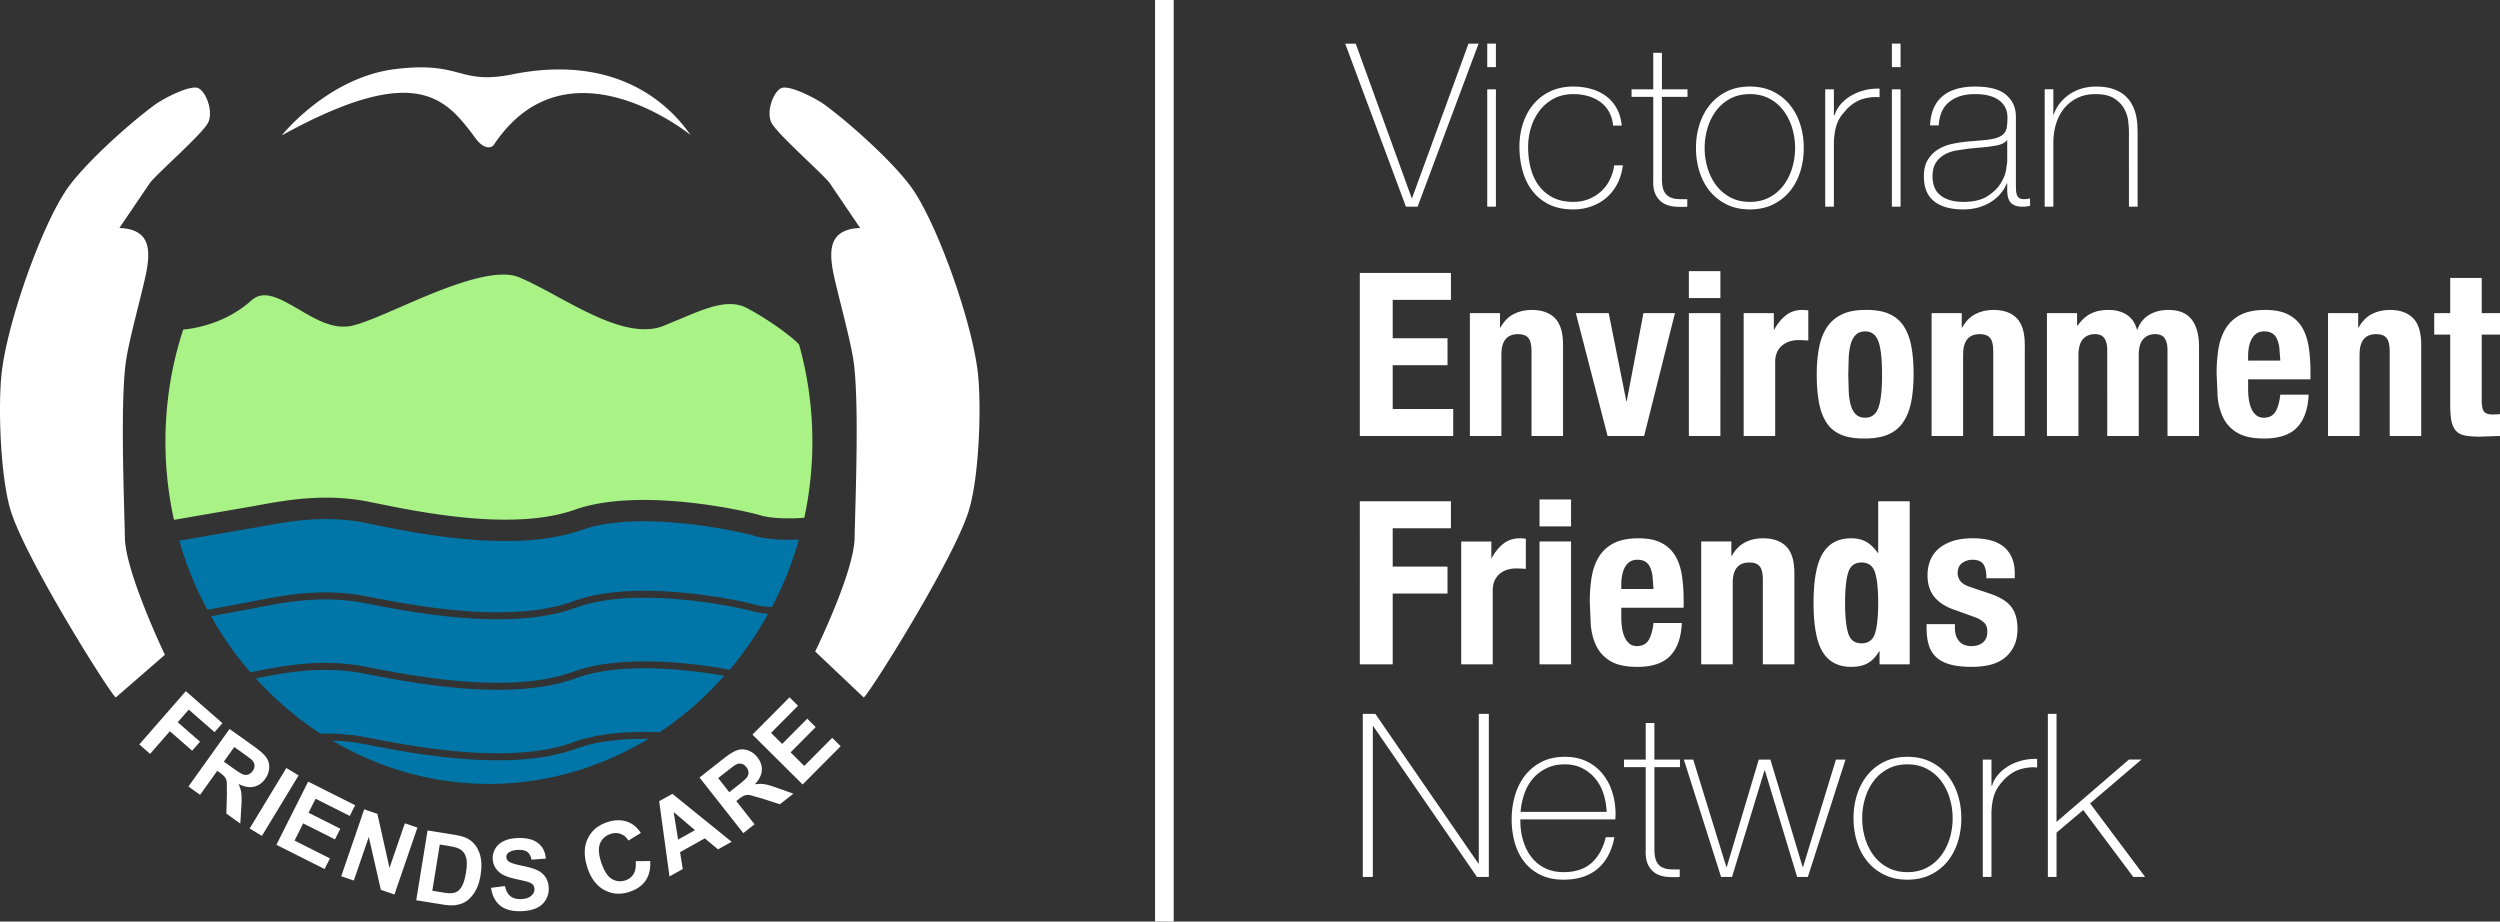
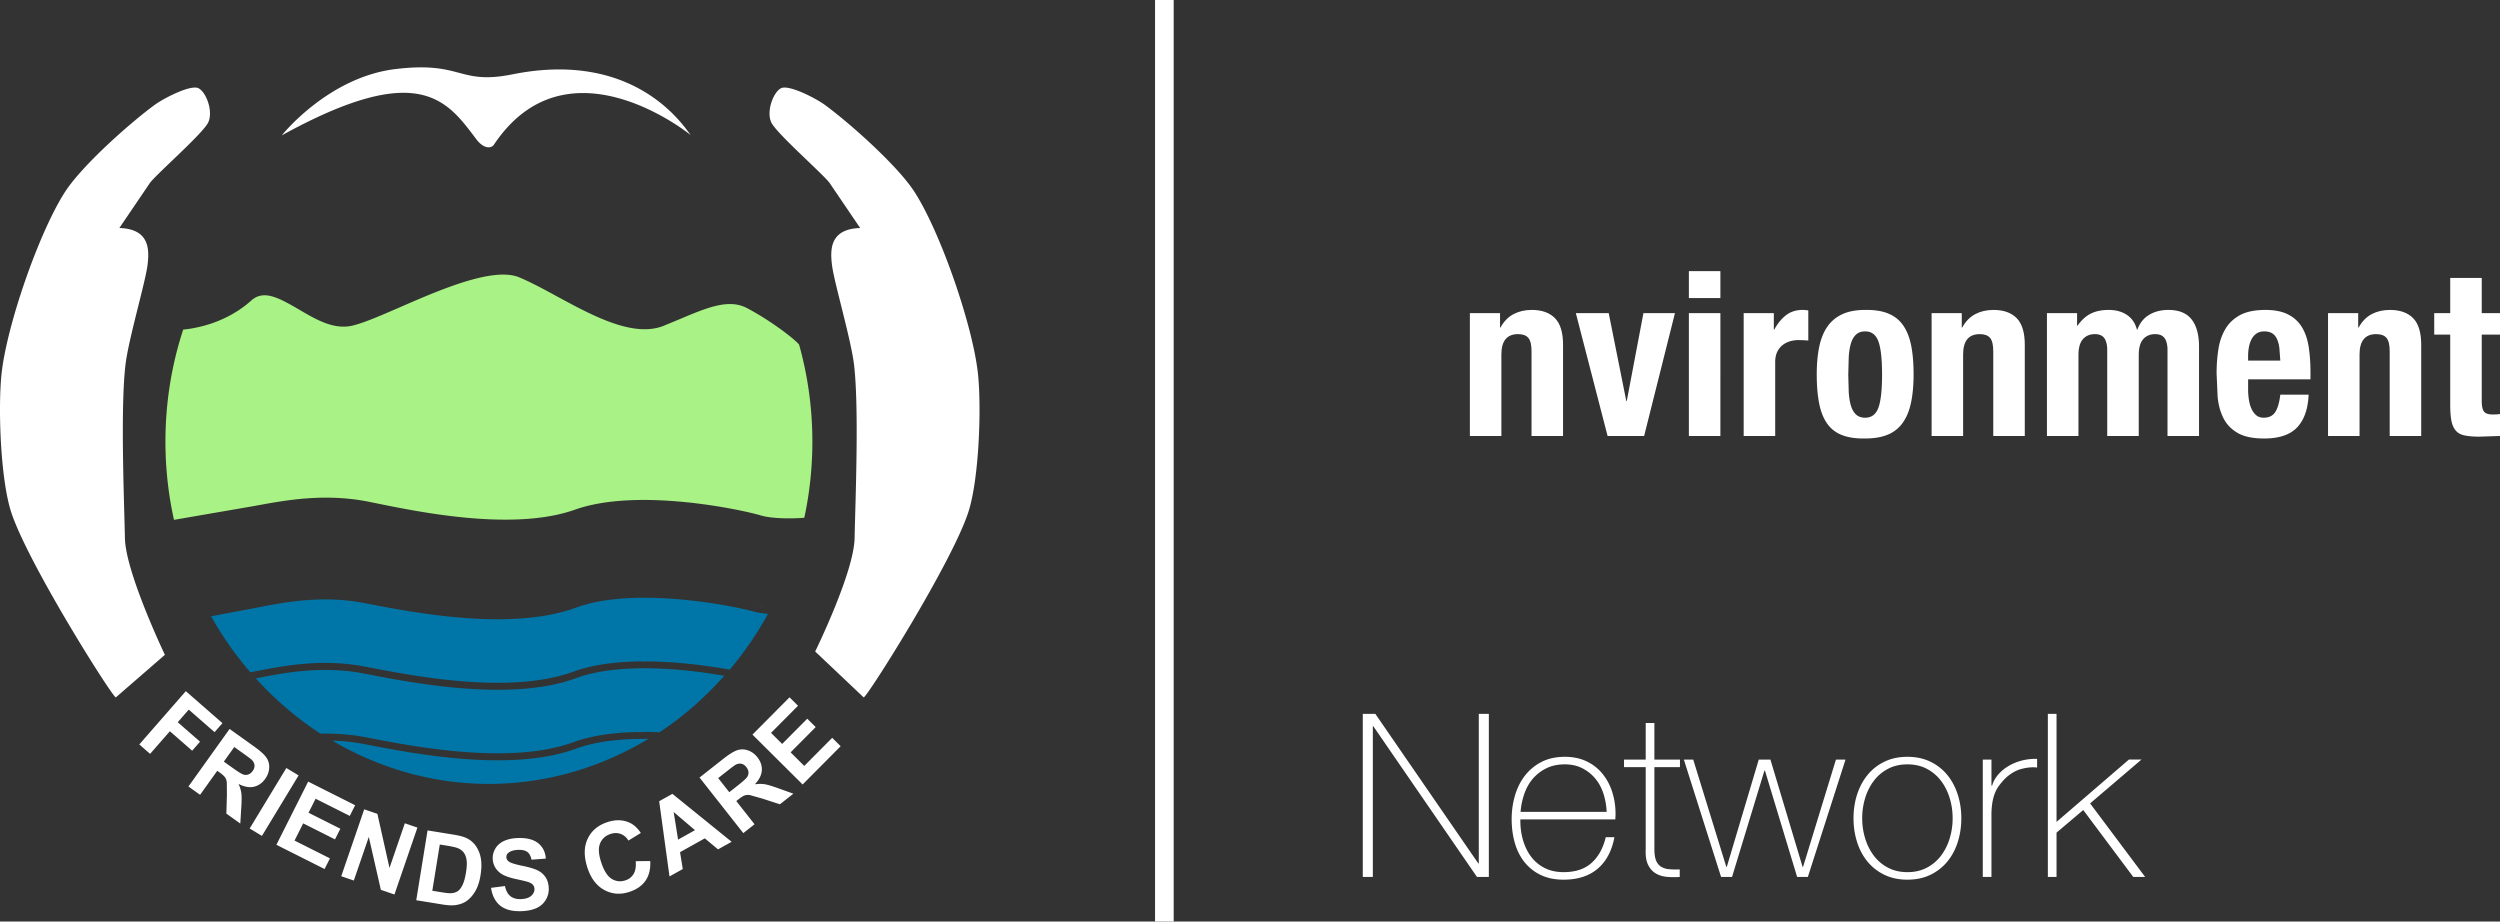
<svg xmlns="http://www.w3.org/2000/svg" width="353.628" height="130.348">
  <rect width="100%" height="100%" fill="#333333" stroke="none" />
  <g fill="#fff">
-     <path d="M199.679 28.008h.066l7.978-21.835h1.422l-8.624 23.063h-1.648L190.28 6.173h1.487l7.913 21.835zm10.694-18.509V6.172h1.226v3.327h-1.226zm0 19.737V12.632h1.226v16.603h-1.226zm17.797-11.468c-.064-.731-.252-1.378-.564-1.938s-.716-1.022-1.212-1.389-1.072-.646-1.728-.84-1.362-.29-2.117-.29c-1.033 0-1.948.21-2.745.63s-1.466.98-2.004 1.68-.948 1.497-1.226 2.391a9.25 9.25 0 0 0-.42 2.761c0 1.12.128 2.154.387 3.102s.656 1.771 1.195 2.471 1.205 1.243 2.002 1.631 1.733.58 2.81.58c.776 0 1.492-.13 2.148-.387a5.74 5.74 0 0 0 1.745-1.066c.507-.453.921-.997 1.244-1.631a6.63 6.63 0 0 0 .646-2.084h1.226c-.128.99-.398 1.874-.807 2.65s-.926 1.426-1.551 1.954-1.335.931-2.131 1.21-1.636.42-2.52.42c-1.356 0-2.513-.241-3.473-.726s-1.743-1.135-2.358-1.954-1.066-1.759-1.356-2.827-.436-2.179-.436-3.343.166-2.261.5-3.294.825-1.939 1.471-2.714 1.441-1.389 2.391-1.841 2.035-.679 3.261-.679c.905 0 1.749.113 2.536.339s1.485.566 2.099 1.017 1.115 1.029 1.503 1.728.623 1.513.71 2.439h-1.228zm10.531-4.069h-3.619v11.595c0 .669.075 1.195.226 1.584s.382.684.695.889.689.328 1.131.371a11.49 11.49 0 0 0 1.533.033v1.066a11.43 11.43 0 0 1-1.825-.016c-.592-.052-1.113-.215-1.566-.484s-.813-.674-1.082-1.212-.384-1.281-.339-2.23V13.7h-3.069v-1.067h3.069V7.465h1.226v5.168h3.619V13.7zm1.196 7.235c0-1.184.167-2.299.502-3.343s.823-1.965 1.469-2.762 1.443-1.426 2.391-1.89 2.035-.695 3.263-.695 2.313.232 3.261.695 1.745 1.093 2.391 1.89 1.136 1.717 1.471 2.762.5 2.159.5 3.343-.167 2.304-.5 3.359-.825 1.976-1.471 2.761a7.04 7.04 0 0 1-2.391 1.874c-.948.462-2.035.694-3.261.694s-2.315-.231-3.263-.694-1.745-1.087-2.391-1.874-1.136-1.707-1.469-2.761-.502-2.176-.502-3.359zm1.228 0a9.68 9.68 0 0 0 .42 2.858c.279.917.689 1.728 1.228 2.44a5.96 5.96 0 0 0 2.002 1.695c.797.419 1.712.63 2.746.63s1.948-.21 2.745-.63a6 6 0 0 0 2.004-1.695c.538-.712.946-1.523 1.226-2.44a9.71 9.71 0 0 0 .42-2.858c0-.991-.139-1.945-.42-2.859s-.689-1.728-1.226-2.439a5.98 5.98 0 0 0-2.004-1.696c-.797-.42-1.712-.63-2.745-.63s-1.949.21-2.746.63-1.464.985-2.002 1.696a7.72 7.72 0 0 0-1.228 2.439 9.71 9.71 0 0 0-.42 2.859zm18.281-4.619h.097c.151-.538.425-1.044.825-1.518s.882-.883 1.453-1.227 1.207-.608 1.907-.791 1.425-.264 2.179-.243v1.227c-.646-.085-1.384-.021-2.212.194s-1.622.689-2.374 1.421l-.792.937c-.226.302-.415.635-.566 1.002s-.269.775-.354 1.227a10.8 10.8 0 0 0-.162 1.615v9.077h-1.226V12.632h1.226v3.682zm8.204-6.816V6.172h1.228v3.327h-1.228zm0 19.737V12.632h1.228v16.603h-1.228zm16.314-3.296h-.066c-.193.497-.474.964-.839 1.405s-.813.836-1.341 1.18-1.125.613-1.792.807-1.4.29-2.197.29c-1.766 0-3.133-.382-4.102-1.146s-1.453-1.943-1.453-3.537c0-.969.193-1.761.58-2.374s.877-1.099 1.471-1.454a6.33 6.33 0 0 1 1.969-.759 19.58 19.58 0 0 1 2.084-.323l1.907-.161c.882-.066 1.577-.167 2.082-.307s.889-.334 1.148-.582.42-.566.484-.953.097-.871.097-1.453c0-.452-.085-.872-.257-1.259s-.443-.732-.808-1.034-.839-.539-1.422-.711-1.292-.258-2.131-.258c-1.485 0-2.687.366-3.602 1.098s-1.415 1.841-1.502 3.328h-1.226c.085-1.831.672-3.203 1.759-4.119s2.633-1.373 4.635-1.373 3.463.393 4.378 1.18 1.372 1.814 1.372 3.085v9.657l.016.712a2.4 2.4 0 0 0 .113.646c.064.193.172.349.323.469s.366.177.646.177c.215 0 .516-.033.905-.097v1.033c-.323.087-.657.13-1.002.13-.495 0-.889-.064-1.179-.193s-.512-.302-.662-.516-.254-.469-.307-.759a5.24 5.24 0 0 1-.08-.954v-.872zm0-6.137c-.302.367-.759.615-1.374.743s-1.297.226-2.051.292l-2.068.193-1.808.274c-.603.12-1.146.318-1.631.598a3.35 3.35 0 0 0-1.179 1.146c-.302.485-.453 1.115-.453 1.89 0 1.226.389 2.136 1.164 2.728s1.841.889 3.197.889c1.4 0 2.509-.252 3.327-.759s1.443-1.087 1.874-1.745.705-1.292.823-1.905l.179-1.243v-3.102zm5.298-7.171h1.226v3.554h.066a5.3 5.3 0 0 1 .92-1.664 6.17 6.17 0 0 1 1.389-1.244c.528-.344 1.103-.603 1.728-.775a7.16 7.16 0 0 1 1.907-.259c.969 0 1.792.119 2.471.356s1.231.549 1.663.937.771.823 1.018 1.308a6.1 6.1 0 0 1 .533 1.47c.108.496.172.975.193 1.438l.033 1.211v10.272h-1.228V18.738c0-.408-.031-.926-.097-1.55s-.252-1.222-.566-1.793-.785-1.06-1.422-1.47-1.512-.613-2.632-.613c-.948 0-1.787.172-2.52.516a5.46 5.46 0 0 0-1.872 1.438c-.518.613-.912 1.346-1.18 2.196s-.403 1.782-.403 2.794v8.98h-1.226V12.632zm-83.986 58.277v3.812h-8.237v5.427h7.754v3.812h-7.754v10.013h-4.651V70.909h12.889zm5.717 5.686v2.325h.064c.453-.839 1.002-1.512 1.648-2.018s1.433-.759 2.358-.759l.405.016.403.048v4.265l-.695-.049-.694-.015c-.389 0-.776.052-1.162.161a3.14 3.14 0 0 0-1.067.533c-.323.248-.58.571-.774.969s-.292.889-.292 1.471v10.433h-4.456V76.597h4.263zm11.274-5.944v3.812h-4.458v-3.812h4.458zm0 5.944v17.378h-4.458V76.595h4.458zm7.106 10.755a9.81 9.81 0 0 0 .113 1.502 4.85 4.85 0 0 0 .371 1.292 2.43 2.43 0 0 0 .679.905c.281.226.625.339 1.033.339.754 0 1.303-.269 1.648-.808s.582-1.356.712-2.454h4.005c-.087 2.025-.626 3.564-1.617 4.619s-2.551 1.584-4.683 1.584c-1.615 0-2.876-.271-3.779-.808s-1.572-1.248-2.004-2.131-.694-1.874-.79-2.973l-.146-3.294c0-1.162.08-2.282.243-3.359s.484-2.035.969-2.874 1.179-1.508 2.082-2.004 2.112-.743 3.619-.743c1.292 0 2.353.21 3.182.63s1.479 1.013 1.953 1.777.797 1.69.971 2.777.257 2.299.257 3.633v1.002h-8.818v1.389zm4.425-5.797c-.066-.507-.179-.936-.339-1.292s-.387-.625-.679-.808-.662-.274-1.113-.274-.825.102-1.115.307-.523.474-.695.808-.295.705-.371 1.113a6.82 6.82 0 0 0-.113 1.228v.679h4.555l-.13-1.761zm11.144-4.958v2.035h.064c.474-.861 1.087-1.49 1.841-1.89s1.615-.597 2.584-.597c1.422 0 2.513.387 3.279 1.162s1.146 2.035 1.146 3.779v12.889h-4.458V81.989c0-.905-.151-1.535-.453-1.89s-.785-.533-1.453-.533c-1.572 0-2.358.959-2.358 2.876v11.531h-4.458V76.595h4.265zM265.8 92.131c-.495.818-1.049 1.389-1.664 1.712s-1.372.485-2.276.485c-1.831 0-3.178-.7-4.038-2.1s-1.292-3.714-1.292-6.945.43-5.56 1.292-6.993 2.207-2.148 4.038-2.148c.839 0 1.554.172 2.148.516s1.125.862 1.599 1.551h.064v-7.301h4.458v23.064h-4.263v-1.841h-.066zm-4.376-2.567c.29.958.92 1.436 1.889 1.436.99 0 1.631-.479 1.922-1.436s.436-2.386.436-4.281-.144-3.32-.436-4.279-.931-1.438-1.922-1.438c-.969 0-1.599.48-1.889 1.438s-.436 2.386-.436 4.279.144 3.323.436 4.281zm15.101-.695c0 .754.198 1.362.597 1.825s.974.695 1.728.695c.689 0 1.238-.172 1.648-.516s.613-.861.613-1.551c0-.559-.161-.985-.484-1.276s-.7-.521-1.131-.695l-3.133-1.13c-1.226-.431-2.153-1.039-2.777-1.825s-.936-1.794-.936-3.02c0-.712.118-1.384.354-2.02a4.24 4.24 0 0 1 1.131-1.663c.516-.474 1.179-.851 1.987-1.131s1.781-.42 2.922-.42c2.025 0 3.522.431 4.491 1.292s1.453 2.079 1.453 3.65v.712h-4.004c0-.905-.146-1.567-.436-1.987s-.803-.63-1.535-.63c-.561 0-1.049.156-1.471.469s-.63.78-.63 1.405a1.84 1.84 0 0 0 .403 1.162c.271.344.78.635 1.535.872l2.681.903c1.4.474 2.391 1.094 2.973 1.858s.872 1.804.872 3.117c0 .926-.162 1.728-.485 2.407s-.769 1.244-1.34 1.695-1.249.776-2.035.969-1.654.292-2.6.292c-1.249 0-2.289-.12-3.117-.356s-1.487-.592-1.971-1.066-.825-1.049-1.018-1.728-.29-1.438-.29-2.277v-.613h4.005v.58zm-71.289-46.451h-8.237v5.427h7.754v3.812h-7.754v6.201h8.56v3.812h-13.212V38.606h12.889v3.812z" />
    <use href="#B" />
    <path d="M236.924 44.292l-4.361 17.378h-5.168l-4.491-17.378h4.651l2.487 12.436h.066l2.358-12.436h4.458zm6.427-5.944v3.812h-4.458v-3.812h4.458zm0 5.944V61.67h-4.458V44.292h4.458zm7.559 0v2.325h.064c.453-.839 1.002-1.512 1.648-2.018s1.431-.759 2.358-.759l.403.016.403.048v4.265l-.694-.049-.695-.015c-.387 0-.776.052-1.162.161s-.743.285-1.066.533-.582.571-.776.969-.29.889-.29 1.471v10.433h-4.458V44.294h4.265zm6.427 4.748c.236-1.141.625-2.094 1.162-2.859s1.244-1.344 2.117-1.745 1.943-.597 3.214-.597c1.335-.021 2.445.156 3.327.533s1.584.953 2.1 1.728.882 1.733 1.099 2.874.323 2.477.323 4.005c0 1.487-.12 2.8-.356 3.942s-.625 2.094-1.162 2.858a4.81 4.81 0 0 1-2.117 1.697c-.873.366-1.943.549-3.214.549-1.336.021-2.445-.146-3.327-.502s-1.584-.915-2.1-1.679-.882-1.723-1.099-2.876-.323-2.481-.323-3.989c0-1.485.118-2.799.356-3.94zm4.168 6.396c.043.754.144 1.4.307 1.938s.403.958.726 1.259.754.453 1.292.453c.905 0 1.528-.474 1.874-1.422s.516-2.509.516-4.684-.172-3.735-.516-4.683-.969-1.422-1.874-1.422c-.538 0-.969.151-1.292.453s-.566.721-.726 1.259-.264 1.185-.307 1.938l-.066 2.454.066 2.456z" />
    <use href="#B" x="65.313" />
    <path d="M293.806 44.292v1.776h.064c.559-.795 1.19-1.367 1.889-1.712s1.535-.516 2.504-.516c1.035 0 1.9.238 2.6.71s1.169 1.164 1.405 2.068h.066c.344-.925.898-1.62 1.663-2.082s1.674-.695 2.73-.695c1.485 0 2.579.448 3.279 1.341s1.049 2.179 1.049 3.86v12.63h-4.458V49.526c0-.731-.134-1.292-.403-1.679s-.716-.582-1.341-.582c-.71 0-1.276.238-1.695.712s-.63 1.226-.63 2.261v11.434h-4.458V49.526c0-.731-.134-1.292-.403-1.679s-.716-.582-1.341-.582c-.71 0-1.276.238-1.695.712s-.63 1.226-.63 2.261v11.434h-4.458V44.294h4.265zm24.192 10.755a9.81 9.81 0 0 0 .113 1.502c.075.485.198.917.372 1.292s.398.679.677.905.625.339 1.035.339c.753 0 1.302-.269 1.648-.808s.58-1.356.71-2.454h4.005c-.087 2.025-.625 3.564-1.615 4.619s-2.551 1.584-4.684 1.584c-1.615 0-2.874-.271-3.779-.808s-1.572-1.248-2.002-2.131-.695-1.874-.792-2.973l-.146-3.294c0-1.162.082-2.282.243-3.359s.485-2.035.969-2.874 1.179-1.508 2.084-2.004 2.11-.743 3.619-.743c1.292 0 2.351.21 3.181.63s1.481 1.013 1.954 1.777.797 1.69.969 2.777.259 2.299.259 3.633v1.002h-8.819v1.389zm4.425-5.797c-.064-.507-.177-.936-.339-1.292s-.387-.625-.677-.808-.662-.274-1.115-.274-.823.102-1.115.307a2.22 2.22 0 0 0-.694.808 3.92 3.92 0 0 0-.372 1.113 6.82 6.82 0 0 0-.113 1.228v.679h4.555l-.13-1.761z" />
    <use href="#B" x="121.388" />
    <path d="M351.044 39.317v4.974h2.584v3.036h-2.584v9.4c0 .689.102 1.179.307 1.469s.63.436 1.276.436l.516-.016.485-.048v3.1l-1.438.049-1.469.048c-.862 0-1.567-.059-2.117-.177s-.969-.356-1.259-.712-.49-.823-.597-1.405-.162-1.313-.162-2.195v-9.949h-2.261v-3.036h2.261v-4.974h4.458zM192.767 100.98h1.777l14.568 21.159h.066V100.98h1.42v23.064h-1.679l-14.664-21.319h-.066v21.319h-1.422V100.98zm22.288 14.924v.195c0 .969.13 1.894.389 2.777s.641 1.658 1.149 2.325a5.45 5.45 0 0 0 1.912 1.584c.766.387 1.656.58 2.671.58 1.663 0 2.981-.436 3.951-1.308s1.641-2.082 2.008-3.633h1.228c-.367 1.938-1.158 3.423-2.374 4.458s-2.827 1.549-4.83 1.549c-1.226 0-2.299-.22-3.214-.661a6.56 6.56 0 0 1-2.294-1.81c-.613-.764-1.071-1.667-1.372-2.714s-.453-2.169-.453-3.374c0-1.164.156-2.277.469-3.343s.78-2.004 1.405-2.81a6.98 6.98 0 0 1 2.341-1.938c.936-.484 2.04-.728 3.312-.728 1.162 0 2.19.216 3.084.646a6.46 6.46 0 0 1 2.245 1.761 7.83 7.83 0 0 1 1.374 2.584c.312.98.467 2.03.467 3.15l-.016.371-.016.339h-13.436zm12.21-1.066c-.044-.903-.195-1.761-.454-2.568s-.641-1.518-1.149-2.131-1.123-1.103-1.846-1.471-1.549-.549-2.477-.549c-.994 0-1.867.189-2.623.566a5.94 5.94 0 0 0-1.912 1.485c-.518.615-.917 1.331-1.197 2.149s-.454 1.658-.518 2.518h12.177zm10.369-6.33h-3.619v11.595c0 .669.075 1.195.226 1.584s.382.684.695.889.689.328 1.131.371a11.49 11.49 0 0 0 1.533.033v1.066a11.43 11.43 0 0 1-1.825-.016c-.592-.052-1.113-.215-1.566-.484s-.813-.674-1.082-1.212-.384-1.281-.339-2.23v-11.595h-3.069v-1.066h3.069v-5.17h1.226v5.17h3.619v1.066zm6.557 14.115h.066l4.522-15.181h1.648l4.553 15.181h.066l4.651-15.181h1.356l-5.329 16.602h-1.518l-4.555-15.053h-.066l-4.586 15.053h-1.551l-5.265-16.602h1.325l4.683 15.181zm17.992-6.88c0-1.184.166-2.299.5-3.343s.823-1.966 1.469-2.763 1.443-1.426 2.391-1.889 2.036-.695 3.263-.695 2.315.233 3.263.695 1.745 1.094 2.391 1.889 1.135 1.718 1.469 2.763.502 2.159.502 3.343-.167 2.304-.502 3.359-.823 1.976-1.469 2.761a7.04 7.04 0 0 1-2.391 1.874c-.948.462-2.035.694-3.263.694s-2.315-.231-3.263-.694-1.745-1.087-2.391-1.874-1.135-1.707-1.469-2.761-.5-2.176-.5-3.359zm1.227 0c0 .99.141 1.943.42 2.858s.69 1.728 1.228 2.44a5.95 5.95 0 0 0 2.004 1.695c.795.42 1.712.63 2.745.63s1.949-.21 2.746-.63 1.464-.985 2.002-1.695.948-1.523 1.228-2.44a9.74 9.74 0 0 0 .42-2.858c0-.991-.141-1.943-.42-2.859s-.69-1.728-1.228-2.438a5.96 5.96 0 0 0-2.002-1.695c-.797-.421-1.712-.631-2.746-.631s-1.949.21-2.745.631a5.96 5.96 0 0 0-2.004 1.695c-.538.71-.948 1.523-1.228 2.438a9.72 9.72 0 0 0-.42 2.859zm18.283-4.619h.097c.149-.539.425-1.044.823-1.518s.884-.884 1.454-1.228 1.205-.608 1.905-.792a7.76 7.76 0 0 1 2.181-.241v1.226c-.646-.085-1.384-.021-2.213.193s-1.62.69-2.374 1.422a11.23 11.23 0 0 0-.79.938c-.226.302-.415.635-.566 1s-.271.776-.356 1.228-.139.99-.161 1.615v9.077h-1.228v-16.602h1.228v3.682zm7.978-10.144h1.228v15.279l10.239-8.818h1.776l-7.267 6.201 7.785 10.401h-1.681l-7.073-9.464-3.779 3.197v6.266h-1.228v-23.064zM163.384 0h2.636v130.348h-2.636zm-41.713 32.252L117.431 26c-.575-1.006-7.617-7.114-8.336-8.695s.287-4.24 1.365-4.815 4.905 1.382 6.252 2.371c3.553 2.61 10.259 8.583 12.648 12.288 3.701 5.74 8.282 19.005 8.983 25.799.501 4.855.139 14.832-1.365 19.475-2.32 7.163-14.157 25.942-14.804 26.23l-6.866-6.497s5.483-11.162 5.576-16.038.664-18.52-.093-24.632c-.436-3.522-2.758-11.427-3.086-13.856s-.277-5.238 3.966-5.377zm-104.787 0L21.124 26c.575-1.006 7.617-7.114 8.336-8.695s-.287-4.24-1.365-4.815-4.905 1.382-6.252 2.371c-3.553 2.61-10.259 8.583-12.648 12.288C5.494 32.89.912 46.155.212 52.948-.289 57.803.073 67.78 1.577 72.423c2.32 7.163 14.157 25.942 14.804 26.23l6.943-6.028s-5.561-11.632-5.654-16.508-.664-18.52.093-24.632c.436-3.522 2.758-11.427 3.086-13.856s.277-5.238-3.966-5.377zM39.857 19.15s6.516-8.211 16.051-9.376 8.871 2.292 16.58.742c18.238-3.667 24.844 8.423 25.268 8.634 0 0-17.453-14.309-27.891 1.315-.358.535-1.409.673-2.53-.82-4.125-5.494-8.11-11.165-27.478-.495zm-20.153 86.153l6.58-7.537 5.18 4.523-1.113 1.275-3.654-3.19-1.557 1.784 3.154 2.754-1.113 1.275-3.154-2.754-2.796 3.203-1.526-1.332zm6.952 5.947l5.819-8.139 3.468 2.479c.872.623 1.453 1.149 1.744 1.578a2.3 2.3 0 0 1 .391 1.459c-.03.544-.217 1.056-.561 1.537-.436.61-.977.986-1.621 1.126s-1.362.006-2.152-.402c.208.462.34.9.394 1.314s.052 1.078-.007 1.992l-.139 2.3-1.971-1.409.075-2.622-.013-1.817c-.038-.276-.122-.507-.253-.693s-.386-.414-.764-.685l-.334-.238-2.429 3.397-1.648-1.178zm5.006-3.519l1.219.871c.79.565 1.308.885 1.552.959a1.09 1.09 0 0 0 .708-.014c.228-.084.429-.247.603-.491.196-.274.281-.547.255-.821s-.157-.528-.392-.763c-.12-.114-.515-.41-1.183-.888l-1.286-.919-1.476 2.065zm3.655 9.459l5.186-8.556 1.732 1.05-5.186 8.555-1.732-1.05zm3.779 2.307l4.495-8.938 6.645 3.342-.76 1.512-4.836-2.432-.996 1.981 4.499 2.263-.758 1.506-4.499-2.263-1.223 2.432 5.006 2.518-.758 1.506-6.816-3.428zm9.173 4.445l3.25-9.462 1.864.64 1.712 7.653 2.17-6.319 1.78.611-3.25 9.462-1.922-.66-1.705-7.484-2.12 6.171-1.779-.611zm12.211-6.479l3.654.592c.824.133 1.442.298 1.854.494a3.36 3.36 0 0 1 1.346 1.151 4.38 4.38 0 0 1 .686 1.753c.114.666.096 1.462-.054 2.387-.132.813-.346 1.497-.644 2.052-.364.678-.812 1.203-1.343 1.573-.402.28-.912.467-1.533.561-.464.068-1.065.042-1.804-.078l-3.762-.609 1.599-9.876zm1.729 1.994l-1.059 6.541 1.493.242c.558.09.967.124 1.224.101.337-.028.628-.121.874-.28s.471-.448.678-.868.372-1.012.495-1.776.151-1.36.082-1.791-.206-.78-.412-1.049-.49-.473-.85-.615c-.269-.108-.811-.228-1.626-.36l-.898-.146zm7.253 6.126l1.964-.252c.139.656.395 1.133.767 1.43s.866.437 1.481.418c.652-.02 1.139-.173 1.461-.459s.477-.612.466-.981c-.008-.237-.083-.436-.228-.597s-.392-.298-.742-.41c-.24-.075-.785-.203-1.635-.386-1.094-.235-1.865-.54-2.315-.918-.633-.531-.961-1.192-.986-1.983-.016-.509.114-.99.39-1.443s.682-.803 1.22-1.052 1.192-.385 1.962-.409c1.258-.039 2.214.206 2.868.737s1.01 1.255 1.07 2.172l-2.022.151c-.103-.511-.3-.875-.592-1.091s-.723-.315-1.293-.297c-.588.018-1.045.153-1.37.404-.21.161-.31.372-.302.631.007.237.114.436.32.598.262.206.889.409 1.881.611s1.728.419 2.208.652a2.81 2.81 0 0 1 1.139.982c.28.421.43.948.45 1.58.018.573-.125 1.114-.429 1.624s-.744.897-1.32 1.158-1.299.406-2.171.433c-1.268.039-2.25-.223-2.948-.786s-1.13-1.402-1.297-2.517zm20.457-3.767l2.06-.021c.054 1.132-.169 2.058-.67 2.78s-1.262 1.25-2.285 1.586c-1.266.415-2.447.325-3.545-.271s-1.892-1.641-2.382-3.137c-.518-1.583-.512-2.946.021-4.09s1.466-1.935 2.801-2.372c1.166-.382 2.226-.348 3.18.1.566.264 1.083.742 1.549 1.431l-1.756 1.078c-.275-.456-.637-.768-1.088-.936s-.933-.168-1.444 0c-.706.232-1.197.673-1.471 1.323s-.225 1.541.146 2.674c.394 1.202.891 1.987 1.492 2.355s1.248.438 1.941.211c.511-.167.898-.474 1.161-.919s.359-1.042.291-1.791zm13.572-2.745l-1.924 1.073-1.872-1.558-3.502 1.953.384 2.388-1.877 1.047-1.46-10.641 1.871-1.043 8.38 6.782zm-5.185-1.642l-3.015-2.569.624 3.902 2.391-1.333zm6.833.416l-6.189-7.861 3.349-2.637c.842-.663 1.51-1.075 2.003-1.234s.996-.149 1.51.032.953.503 1.319.968c.464.59.674 1.214.629 1.872s-.374 1.31-.987 1.954c.502-.071.959-.074 1.371-.011s1.049.251 1.911.563l2.17.776-1.903 1.498-2.497-.805-1.748-.495c-.276-.041-.521-.024-.736.049s-.505.255-.871.542l-.322.254 2.584 3.282-1.591 1.253zm-1.98-5.789l1.177-.927c.764-.601 1.215-1.008 1.354-1.222s.201-.442.184-.684-.118-.481-.303-.716c-.208-.265-.447-.423-.717-.474s-.55.004-.842.164c-.143.084-.537.38-1.182.888l-1.242.978 1.57 1.995zm10.372-1.092l-7.095-7.053 5.244-5.275 1.2 1.193-3.816 3.839 1.573 1.564 3.55-3.572 1.195 1.188-3.55 3.572 1.931 1.92 3.951-3.974 1.195 1.188-5.379 5.411z" />
  </g>
  <path d="M35.942 71.579l.449-.084c4.094-.75 9.647-1.772 15.918-.493l.783.158c6.357 1.302 19.584 4.007 28.241.932 8.907-3.165 23.655.032 26.189.792 1.754.529 4.595.483 6.245.356a48.3 48.3 0 0 0 .679-3.869v-.003a51.08 51.08 0 0 0 .465-6.896c0-4.665-.631-9.281-1.875-13.719-.468-.648-3.817-3.29-7.354-5.163-2.6-1.372-5.588-.112-9.724 1.631l-.21.088-1.815.754c-4.295 1.757-10.098-1.399-15.219-4.179-1.54-.836-3.134-1.7-4.539-2.336l-.711-.311c-1.491-.623-3.718-.508-6.818.351-3.293.918-7.066 2.562-10.098 3.883-2.737 1.188-5.017 2.179-6.624 2.572-2.663.659-5.199-.829-7.649-2.273-3.067-1.797-5.047-2.773-6.756-1.241-3.607 3.227-7.94 3.937-9.605 4.092-1.667 5.088-2.512 10.417-2.512 15.85a50.92 50.92 0 0 0 .465 6.896v.006a51.64 51.64 0 0 0 .743 4.16l11.333-1.956z" fill="#a9f285" />
  <path d="M27.42 82.298l-.12-.277.116.277h.004zm3.748 3.623l1.65-.306-1.65.306zm2.84-.529l.305-.058-.305.058zm.701-.133l.344-.066-.344.066zm73.341.512l1.124.11-1.124-.11zm-75.065-.188l.608-.114-.608.114zm61.524 8.073l-.826-.044.826.044zm1.494.107l-.787-.061.787.061zm-6.119-.196l-.882.035.882-.035zm-1.55.069l-.876.07.876-.07zm4.648-.053l-.852-.022.852.022zm8.297.814l-.41-.064.41.064zm1.055.172l-.239-.041.239.041zm-4.894-.671l-.729-.072.729.072zm2.662.325l-.551-.076.551.076zm-1.287-.169l-.653-.078.653.078zm-12.007-.29l-.879.11.879-.11zm3.754-.208l.874-.004a42.47 42.47 0 0 0-.874.004zm-6.693.665l-.935.229.935-.229zm1.447-.264l-.885.159.885-.159zm-2.832.606l-1.314.425 1.314-.425zm7.419 8.984l.493-.009-.493.009zm-41.811.282l.921.077-.921-.077zm33.078 1.132l1.423-.454-1.423.454zm7.015-1.334l.637-.038-.637.038zm-1.701.155l.746-.08-.746.08zm-36.696.2l1.804.277-1.804-.277zm33.35.393l.954-.223-.954.223zm1.669-.351l.837-.138-.837.138zm-38.261-.253l.521.011-.521-.011zm45.073-.238l.29.005-.29-.005z" fill="#fff" />
  <path d="M91.714 104.515c-3.61-.043-7.262.293-10.201 1.377-9.14 3.371-22.771.751-29.322-.508l-.785-.15c-1.513-.289-2.983-.427-4.403-.469 6.781 3.992 14.403 6.12 22.149 6.12 7.907 0 15.674-2.214 22.561-6.369zm10.728-8.924c-5.437-.957-14.751-1.951-20.929.327-9.14 3.371-22.771.751-29.322-.508l-.785-.15c-5.919-1.13-11.249-.082-15.141.683l-.08.016c2.487 2.741 5.258 5.175 8.26 7.222l.869.592a36.04 36.04 0 0 1 1.231-.002l.521.011a30.02 30.02 0 0 1 1.026.047c.304.019.612.048.921.077l.775.077a26.41 26.41 0 0 1 1.804.277l.786.151c6.463 1.242 19.91 3.827 28.791.552.458-.169.935-.318 1.423-.454.178-.049.364-.088.545-.133l.954-.223c.235-.048.476-.086.716-.128l.837-.138a27.92 27.92 0 0 1 .84-.104l.746-.08c.317-.03.635-.053.956-.075l.637-.038 1.08-.041.493-.009 1.223-.005c.097 0 .193.003.29.005l1.399.037.828-.574c2.999-2.077 5.787-4.575 8.306-7.41z" fill="#0076a8" />
  <path d="M82.593 104.508l.545-.133-.545.133zm-35.527-.726l1.026.047-1.026-.047zm1.947.123l.775.077-.775-.077zm44.295-.33h0l-1.399-.037 1.399.037zm-2.912-.037l1.223-.005a49.86 49.86 0 0 0-1.223.005zm-43.85.233a31.54 31.54 0 0 0-1.231.002h0l1.231-.002zm42.277-.182l1.08-.041-1.08.041zm-1.593.112l.956-.075-.956.075zm-3.138.451l.716-.128-.716.128zm1.552-.266l.84-.104-.84.104z" fill="#fff" />
  <path d="M36.074 94.969c3.971-.78 9.41-1.849 15.519-.684l.786.151c6.463 1.242 19.91 3.827 28.791.552.424-.157.864-.297 1.314-.425.147-.042.301-.074.451-.113.309-.08.616-.161.935-.229.184-.039.375-.07.562-.105l.885-.159c.202-.031.408-.055.613-.083l.879-.11c.215-.023.433-.039.651-.058l.876-.07.668-.034.882-.035.679-.011.874-.004.694.01.852.022.7.029.826.044.706.046.787.061.708.062.729.072.723.078.653.078.736.093.551.076.766.11.41.064.817.131.239.041.881.155.276-.329a48.75 48.75 0 0 0 5.144-7.559c-.76-.071-1.511-.174-2.174-.365-2.44-.7-16.591-3.611-24.949-.528-9.14 3.371-22.771.751-29.322-.508l-.785-.15c-5.919-1.129-11.249-.082-15.141.683l-.456.089-5.955 1.114c1.519 2.697 3.291 5.253 5.278 7.593l.282.332.204-.04.455-.089z" fill="#0076a8" />
  <path d="M98.163 93.976l-.723-.078.723.078zm1.388.171l-.736-.093.736.093zm3.664.577l-.881-.155.881.155zm-17.286-.85l-.613.083.613-.083zm16.167.654l-.817-.131.817.131zm-1.228-.195l-.766-.11.766.11zm-65.249.725l-.204.04h0l.204-.04zm48.812-.942l-.562.105.562-.105zm6.131-.56l-.679.011.679-.011zm-1.56.046l-.668.034.668-.034zm2.434-.05l.694.01-.694-.01zm-3.978.153l-.651.058.651-.058zm7.757-.003l-.706-.046.706.046zm-12.281.748l-.451.113.451-.113zm13.777-.625l-.708-.062.708.062zm-3.028-.213l-.7-.029.7.029z" fill="#fff" />
-   <path d="M106.652 75.788c-2.244-.678-16.248-3.708-24.307-.841-9.437 3.353-23.218.538-29.84-.816l-.8-.162c-5.717-1.163-10.944-.198-14.761.503l-.456.084-11.132 1.924c.536 1.879 1.185 3.732 1.934 5.52l.009.021.12.277c.491 1.147 1.067 2.344 1.808 3.744l.114.215 1.792-.33.034-.006 1.65-.306.167-.031.608-.114.415-.078.305-.058.396-.075.344-.066.566-.109.455-.089c3.972-.78 9.411-1.849 15.519-.684l.786.151c6.463 1.242 19.91 3.827 28.791.552 8.611-3.176 23.075-.21 25.566.505.402.115.856.188 1.315.252.368.047.744.085 1.124.11l.154-.296a48.92 48.92 0 0 0 1.687-3.583l.002-.005a49.11 49.11 0 0 0 1.986-5.675c-1.699.076-4.347.066-6.351-.533z" fill="#0076a8" />
  <path d="M32.818 85.615l.167-.031-.167.031zm.775-.145l.415-.078-.415.078zm-2.459.457l.034-.006-.034.006zm75.602-.408a8.94 8.94 0 0 0 1.315.252c-.458-.064-.913-.136-1.315-.252zm2.44.362h0l-.002-.001.002.001zm-74.123-.688l.566-.109-.566.109zm-.74.141l.396-.075-.396.075zm-6.898-3.036h.004l-.12-.277.116.277z" fill="#fff" />
  <defs>
    <path id="B" d="M212.181 44.292v2.035h.064c.474-.861 1.087-1.49 1.841-1.89s1.615-.597 2.584-.597c1.422 0 2.513.387 3.279 1.162s1.146 2.035 1.146 3.779V61.67h-4.458V49.686c0-.905-.151-1.535-.453-1.89s-.785-.533-1.453-.533c-1.572 0-2.358.959-2.358 2.876V61.67h-4.458V44.292h4.265z" />
  </defs>
</svg>